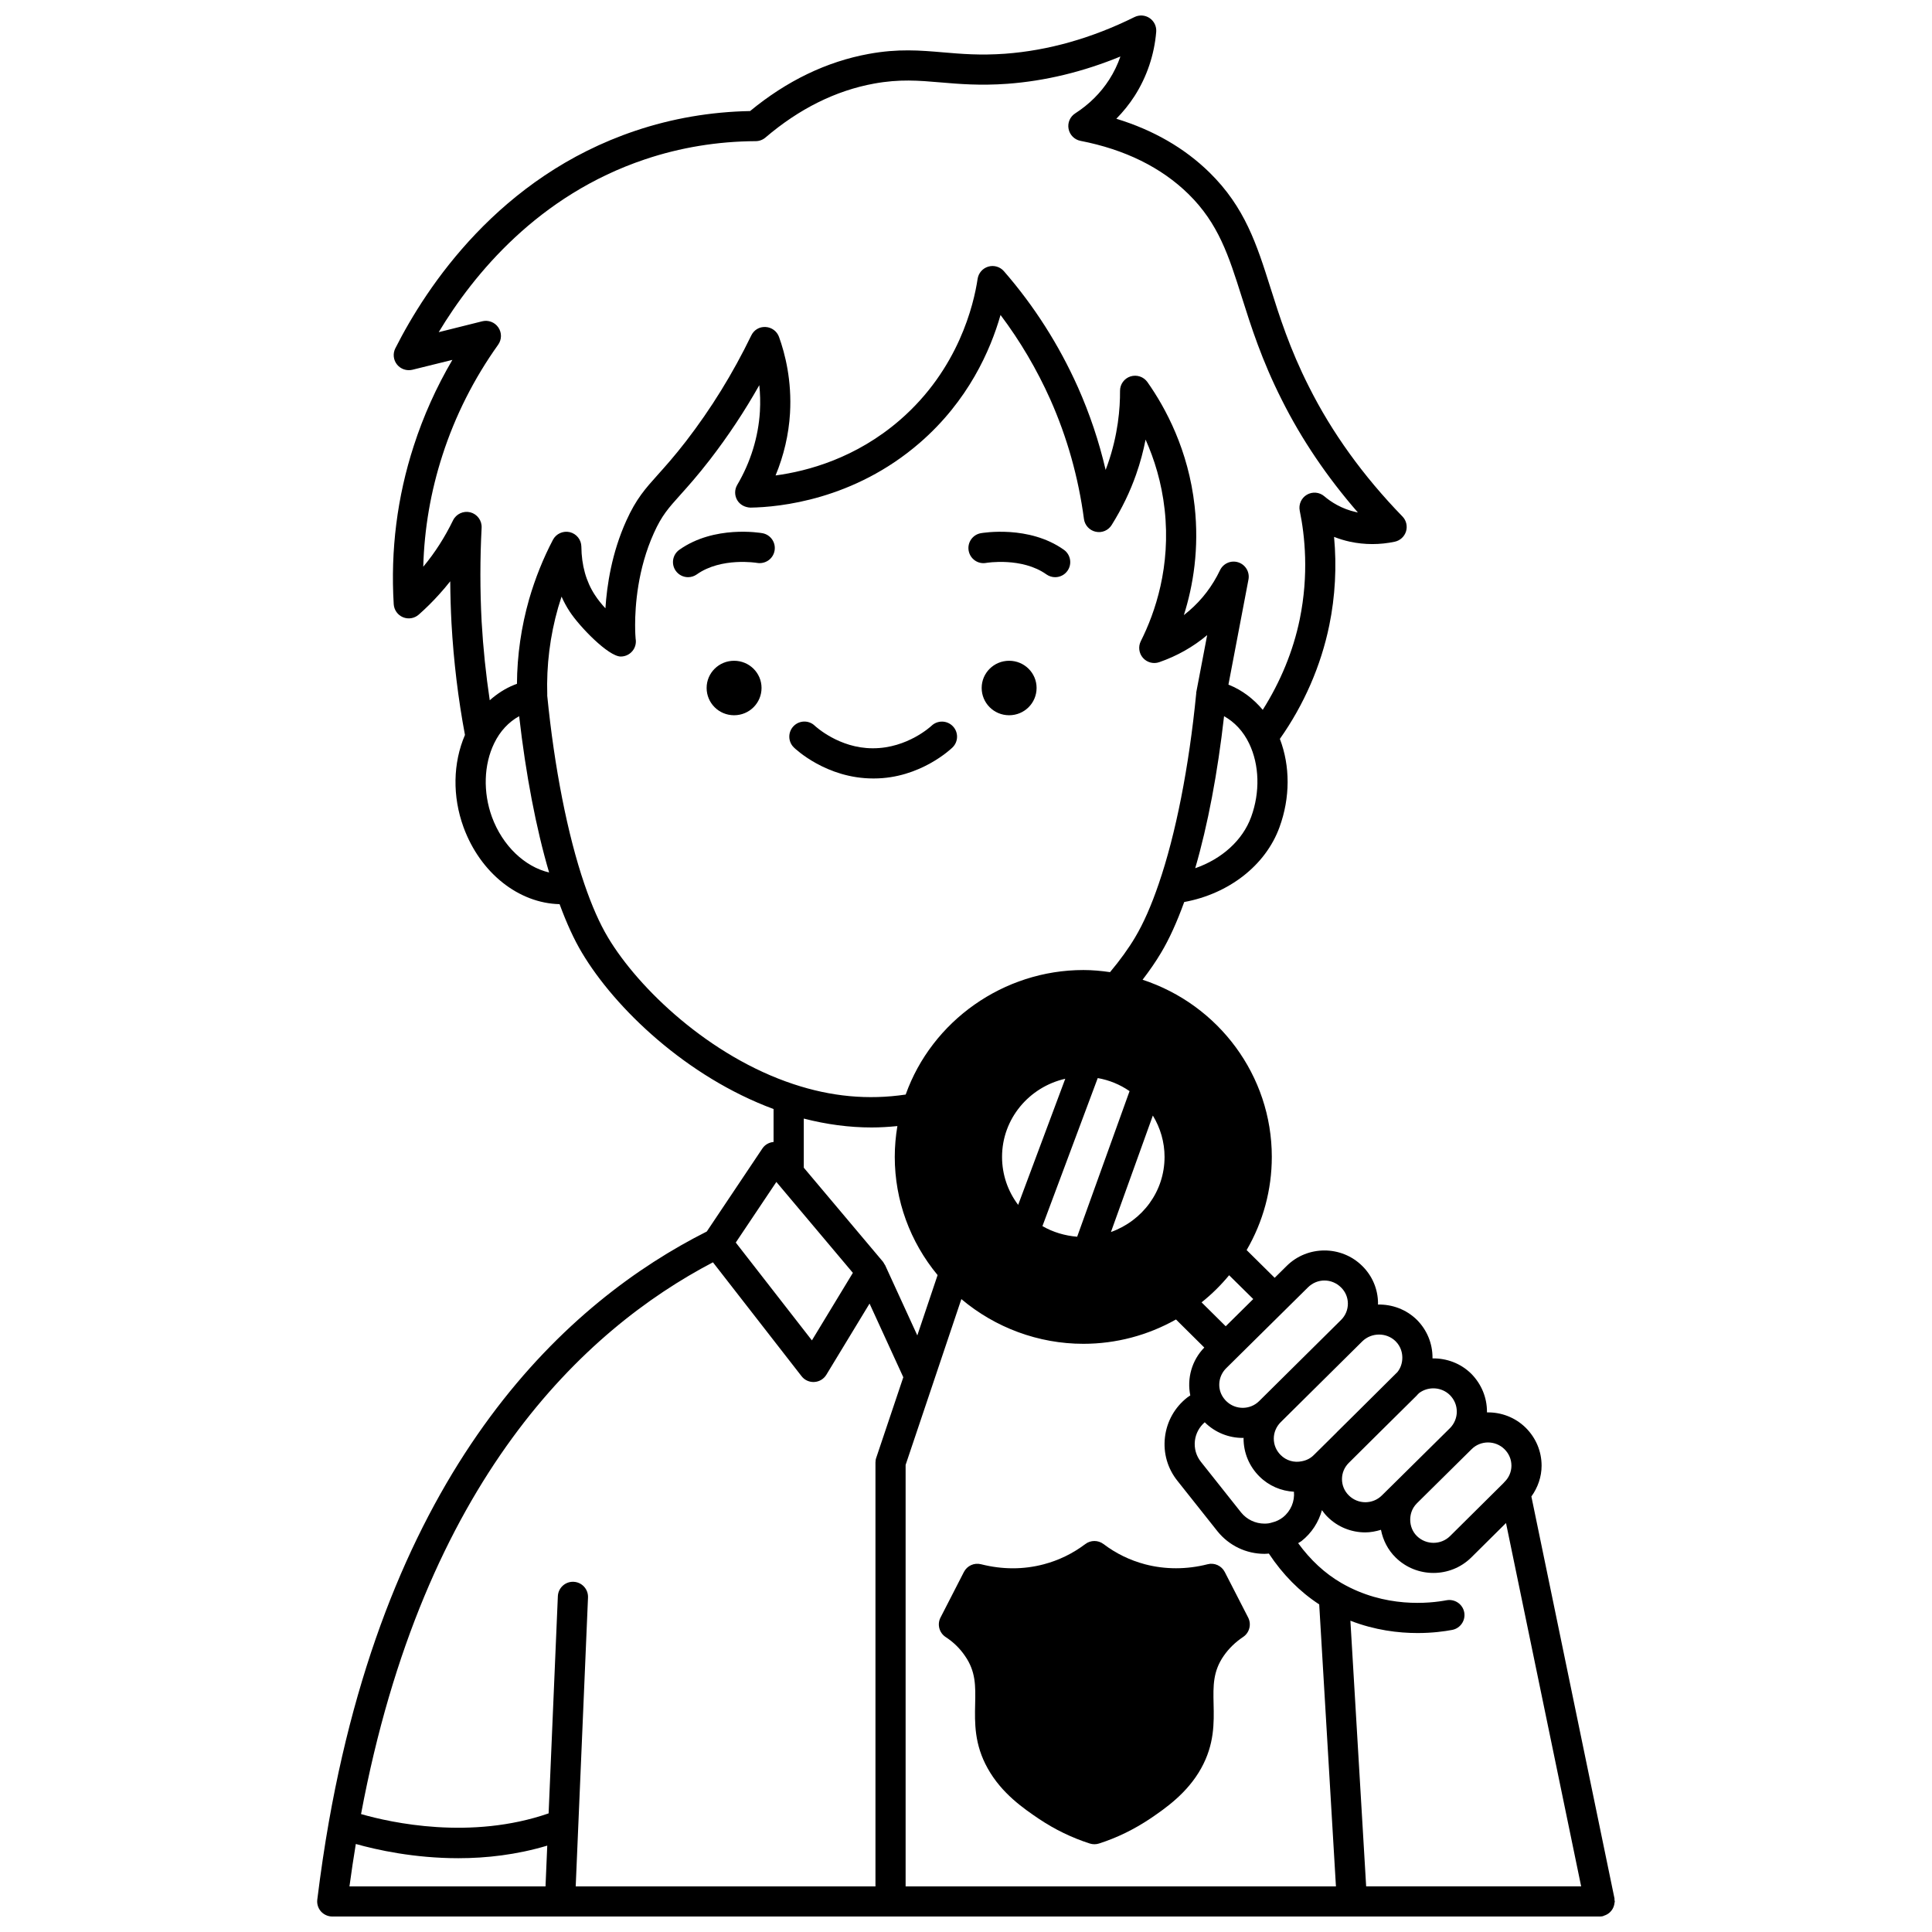
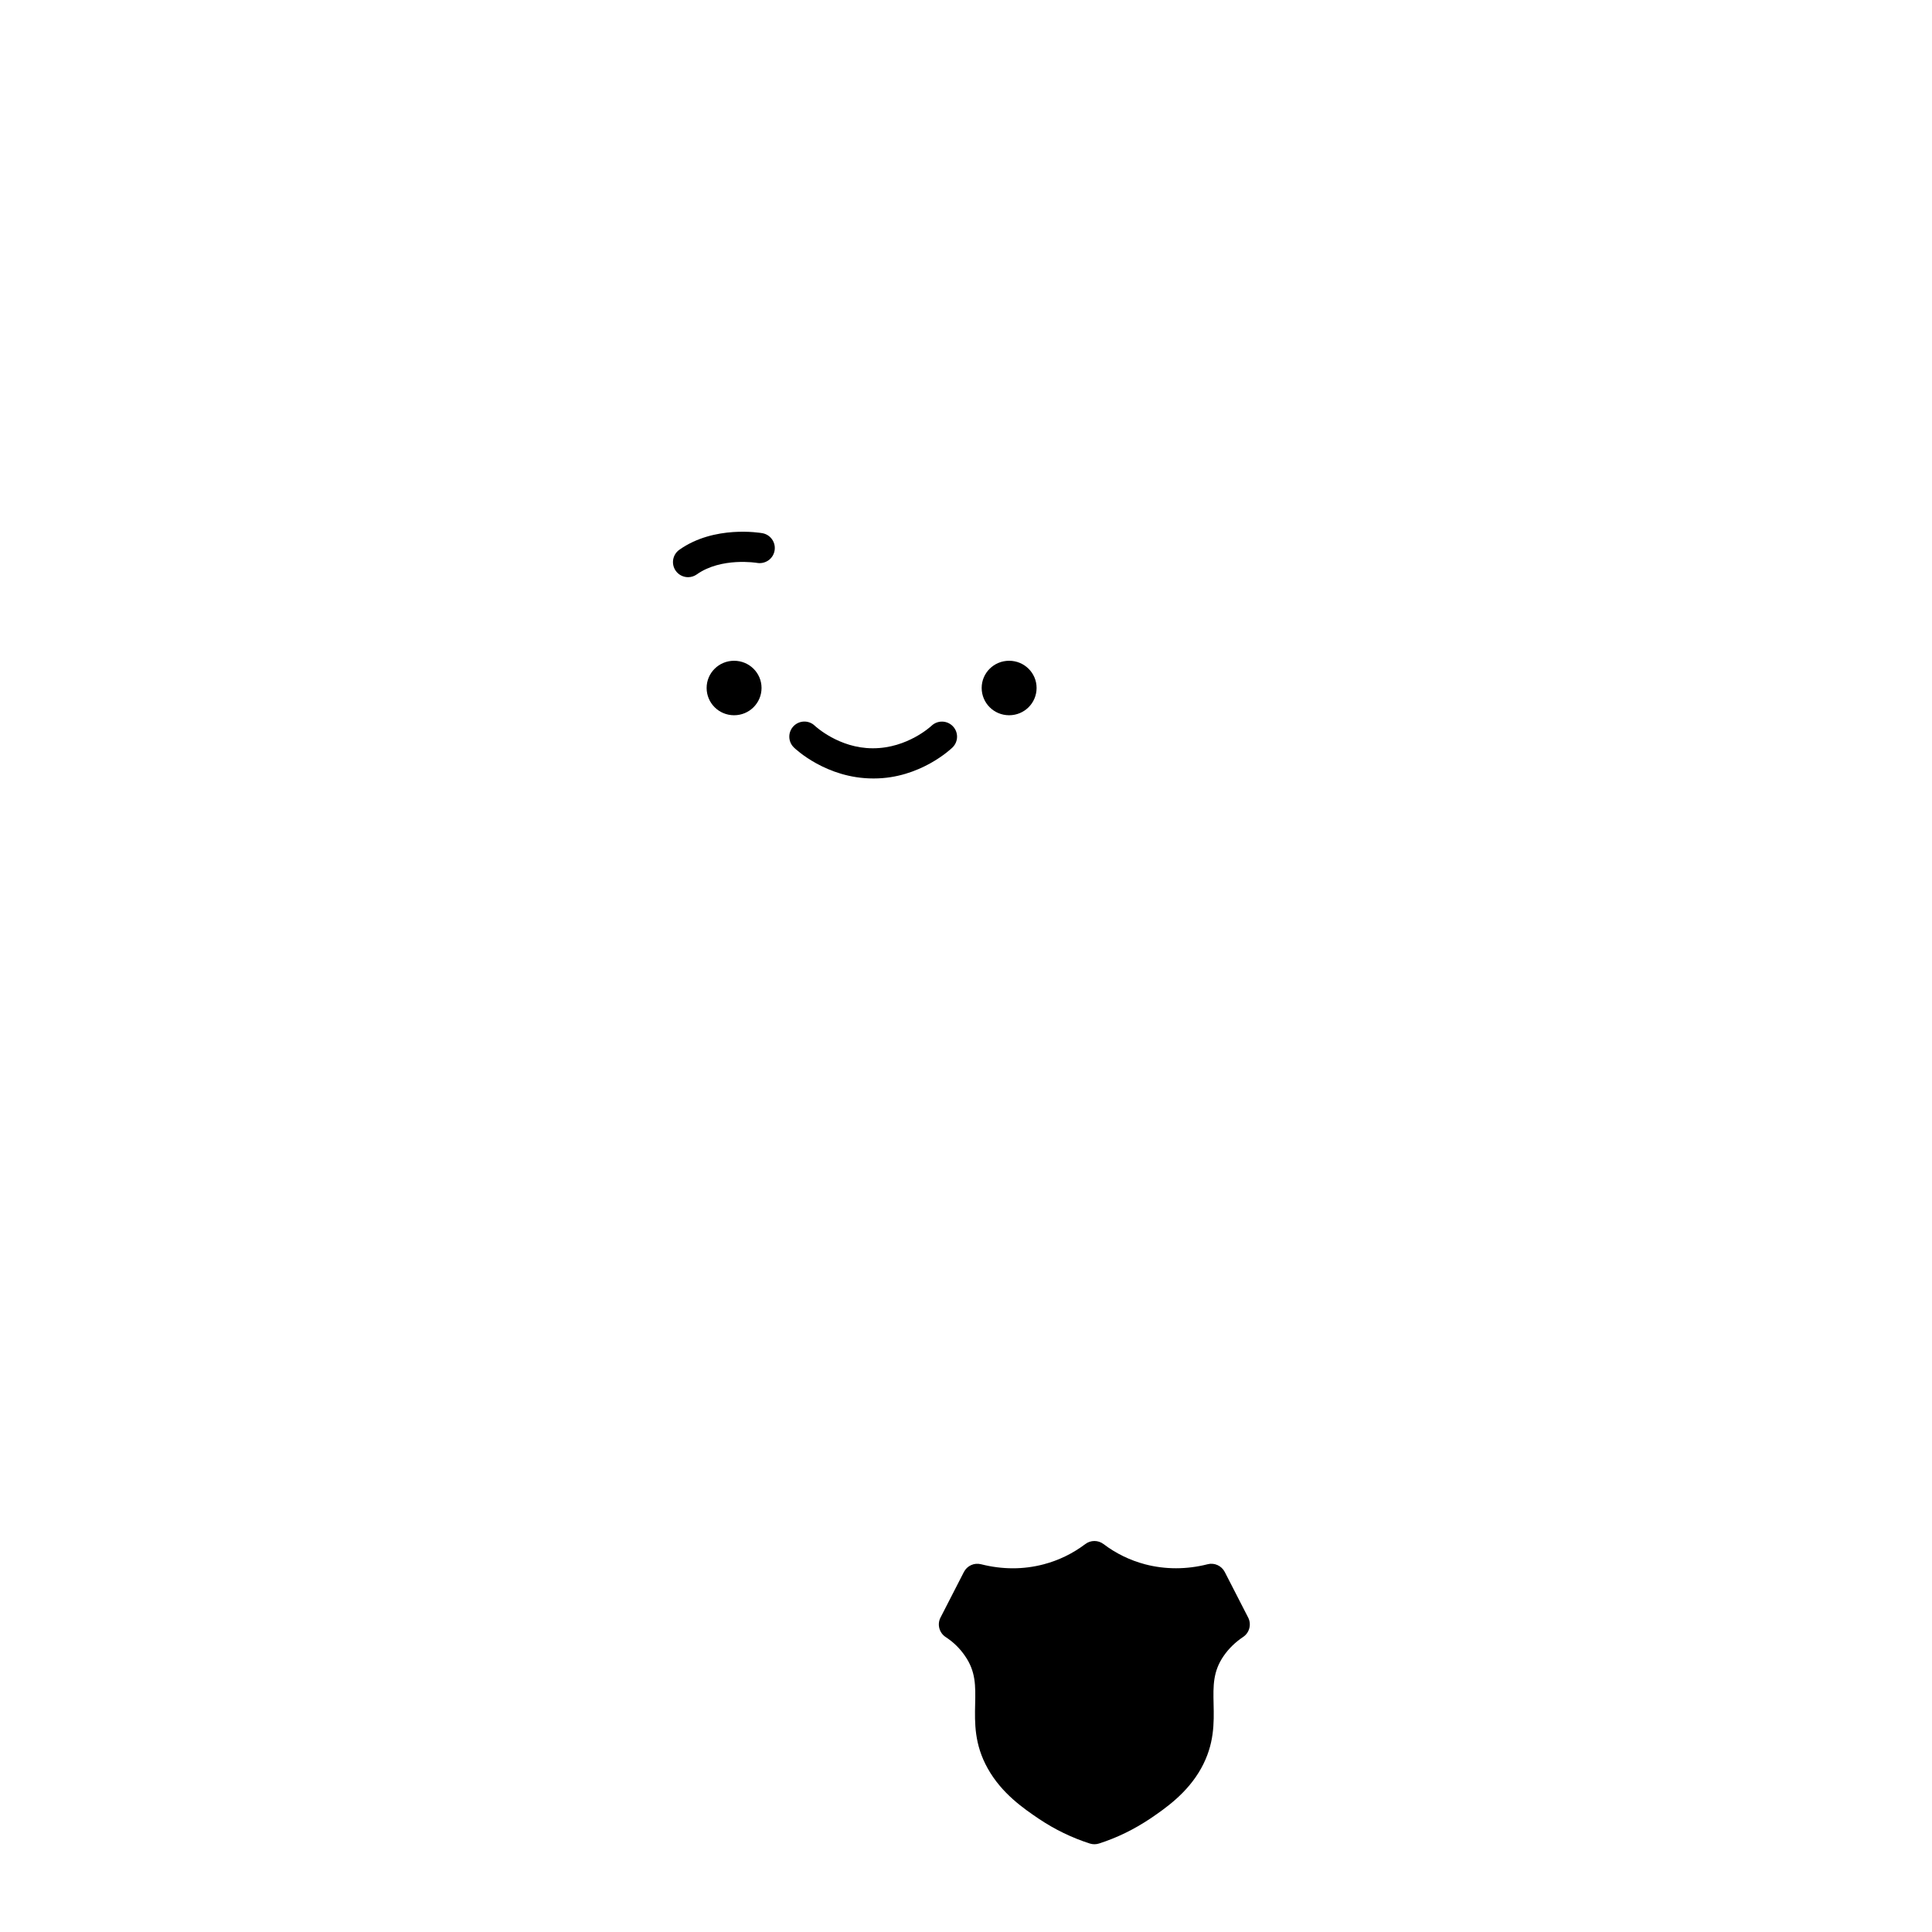
<svg xmlns="http://www.w3.org/2000/svg" width="800px" height="800px" version="1.1" viewBox="144 144 512 512">
  <defs>
    <clipPath id="a">
-       <path d="m228 148.09h344v503.81h-344z" />
-     </clipPath>
+       </clipPath>
  </defs>
  <path d="m411.43 319.11c-4.039 0-7.277 3.238-7.277 7.199 0 4 3.238 7.238 7.277 7.238 4.039 0 7.277-3.238 7.277-7.238 0-3.961-3.238-7.199-7.277-7.199z" />
  <path d="m338.54 319.11c-4.039 0-7.277 3.238-7.277 7.199 0 4 3.238 7.238 7.277 7.238 4.039 0 7.277-3.238 7.277-7.238 0-3.961-3.238-7.199-7.277-7.199z" />
-   <path d="m405.33 293.18c0.082-0.023 9.496-1.574 15.984 3.043 0.703 0.5 1.512 0.738 2.312 0.738 1.25 0 2.484-0.582 3.262-1.684 1.277-1.801 0.855-4.293-0.945-5.578-9.258-6.578-21.488-4.484-22.012-4.398-2.168 0.387-3.606 2.449-3.231 4.621 0.383 2.172 2.426 3.648 4.629 3.258z" />
  <path d="m346.04 285.3c-0.52-0.09-12.75-2.18-22.012 4.398-1.801 1.281-2.223 3.773-0.945 5.578 0.781 1.094 2.012 1.684 3.262 1.684 0.801 0 1.605-0.238 2.312-0.738 6.492-4.613 15.906-3.062 15.984-3.043 2.188 0.355 4.242-1.07 4.625-3.238 0.391-2.176-1.055-4.254-3.227-4.641z" />
  <g clip-path="url(#a)">
    <path d="m571.7 649.08c0.078-0.258 0.133-0.512 0.16-0.785 0.012-0.137 0.074-0.254 0.074-0.387 0-0.141-0.062-0.262-0.078-0.398-0.012-0.141 0.027-0.273 0-0.406l-22.023-106.52c1.711-2.371 2.707-5.223 2.707-8.156 0-3.773-1.48-7.332-4.184-10.039-2.848-2.816-6.594-4.164-10.312-4.09 0-0.062 0.02-0.125 0.02-0.184 0-3.75-1.457-7.297-4.144-10.039-2.836-2.809-6.57-4.144-10.305-4.086 0-0.062 0.016-0.125 0.016-0.188 0-3.797-1.469-7.359-4.16-10.051-2.836-2.777-6.578-4.106-10.305-4.031 0-0.109 0.031-0.211 0.027-0.32-0.02-3.762-1.512-7.285-4.188-9.914-5.523-5.465-14.504-5.461-20.016-0.004l-3.188 3.152-7.43-7.348c4.371-7.519 6.672-15.988 6.672-24.707 0-21.527-14.078-40.324-34.246-46.934 1.863-2.434 3.539-4.856 4.891-7.144 2.176-3.625 4.231-8.176 6.141-13.453 11.801-2.164 21.57-9.695 25.25-19.824 2.859-7.824 2.852-16.219 0.102-23.41 6.371-9.023 10.895-19.371 13.094-30.094 1.574-7.66 1.996-15.629 1.266-23.441 1.285 0.508 2.691 0.949 4.211 1.281 3.879 0.836 7.977 0.836 11.879 0 1.418-0.305 2.566-1.359 2.988-2.75 0.418-1.391 0.055-2.902-0.957-3.941-10.383-10.691-18.73-22.277-24.812-34.445-5.051-9.984-7.766-18.578-10.164-26.16-3.617-11.438-6.746-21.316-16.152-30.547-6.613-6.481-14.898-11.254-24.695-14.246 1.816-1.836 3.426-3.844 4.828-6.008 3.262-5.094 5.25-10.984 5.742-17.035 0.113-1.43-0.551-2.824-1.746-3.629-1.188-0.809-2.723-0.914-4.019-0.27-11.281 5.59-22.812 8.859-34.258 9.711-6.637 0.477-11.617 0.051-16.449-0.363-6.121-0.523-11.902-1.02-19.723 0.414-11.137 2.031-21.707 7.125-31.43 15.141-10.461 0.195-20.691 1.953-30.422 5.231-36.098 12.137-55.34 41.324-63.594 57.645-0.703 1.395-0.531 3.074 0.441 4.293 0.973 1.219 2.566 1.754 4.086 1.391l3.789-0.938c2.262-0.559 4.535-1.117 6.801-1.68-4.25 7.238-7.68 14.875-10.242 22.812-4.387 13.52-6.168 27.629-5.301 41.941 0.094 1.523 1.047 2.863 2.453 3.449 1.41 0.582 3.035 0.32 4.18-0.695 1.906-1.68 3.742-3.5 5.43-5.387 1.008-1.109 1.98-2.254 2.914-3.441 0.027 3.703 0.137 7.406 0.332 11.094 0.57 10.164 1.785 20.117 3.57 29.625-3.191 7.434-3.367 16.25-0.375 24.465 4.469 12.172 14.633 20.125 25.453 20.379 1.855 5.043 3.844 9.395 5.93 12.875 8.77 14.719 27.699 32.875 50.777 41.418v8.727c-1.199 0.109-2.293 0.723-2.961 1.723l-14.738 22.008c-36.543 18.41-83.176 60.461-100.15 156.41-1.145 6.469-2.148 13.223-3.07 20.637-0.141 1.137 0.211 2.277 0.973 3.141 0.77 0.852 1.859 1.344 3.008 1.344h335.87 0.004c0.27 0 0.531-0.027 0.805-0.078 0.133-0.027 0.23-0.113 0.359-0.152 0.266-0.082 0.504-0.184 0.742-0.316 0.219-0.125 0.418-0.25 0.613-0.41 0.199-0.168 0.371-0.348 0.539-0.551 0.16-0.195 0.297-0.395 0.414-0.621 0.121-0.227 0.211-0.453 0.289-0.695zm-193.14-169.81c-0.043-0.102-0.133-0.16-0.184-0.258-0.125-0.219-0.223-0.453-0.391-0.652l-20.973-24.91v-13.016c6.027 1.551 12.043 2.356 17.953 2.356 2.254 0 4.547-0.141 6.852-0.371-0.449 2.672-0.695 5.394-0.695 8.168 0 11.492 4.047 22.508 11.352 31.324l-5.375 15.988zm35.262-15.969c-2.738-3.613-4.269-8.027-4.269-12.719 0-10.098 7.18-18.531 16.754-20.699zm24.586 7.203 11.109-30.871c2 3.277 3.102 7.059 3.102 10.957-0.004 9.164-5.848 16.906-14.211 19.914zm-8.949 1.242c-3.262-0.27-6.406-1.199-9.203-2.816l14.656-39.23c3.039 0.531 5.906 1.711 8.434 3.461zm-38.055 38.449c0.012-0.035 0.023-0.07 0.035-0.109l7.332-21.812c8.969 7.566 20.422 11.848 32.332 11.848 8.641 0 17.066-2.231 24.543-6.449l7.504 7.438c-3.32 3.398-4.633 8.195-3.711 12.688-0.262 0.172-0.527 0.34-0.773 0.527-3.348 2.609-5.457 6.371-5.945 10.574-0.484 4.176 0.699 8.277 3.316 11.539l10.617 13.379c3.062 3.789 7.606 5.965 12.469 5.965 0.402 0 0.758-0.047 1.137-0.074 3.699 5.578 8.164 10.094 13.344 13.469l4.434 74.734h-114.04v-111.7zm86.336 25.062c2.504 2.504 5.781 3.883 9.168 4.066 0.227 2.555-0.824 5.125-2.926 6.785-0.832 0.648-1.773 1.109-3.039 1.418-0.535 0.172-1.113 0.25-1.82 0.25-2.43 0-4.711-1.086-6.227-2.969l-10.613-13.371c-1.281-1.594-1.855-3.59-1.621-5.625 0.227-1.922 1.168-3.644 2.613-4.898 0.012 0.012 0.02 0.027 0.031 0.039 2.769 2.746 6.406 4.113 10.027 4.113 0.082 0 0.164-0.02 0.242-0.023 0 0.059-0.02 0.121-0.02 0.184 0.012 3.785 1.492 7.348 4.184 10.031zm24.129 38.246c6.516 2.535 12.762 3.269 17.801 3.269 3.953 0 7.168-0.449 9.18-0.832 2.172-0.414 3.594-2.508 3.184-4.676s-2.516-3.574-4.676-3.184c-4.531 0.855-16.301 2.137-27.879-4.57-4.387-2.543-8.215-6.113-11.457-10.559 0.293-0.195 0.613-0.336 0.887-0.551 2.723-2.148 4.547-5.047 5.418-8.191 0.449 0.617 0.918 1.219 1.473 1.762 2.75 2.75 6.383 4.129 10.012 4.129 1.406 0 2.801-0.273 4.16-0.684 0.535 2.781 1.875 5.367 3.875 7.324 2.766 2.738 6.402 4.106 10.031 4.106 3.633 0 7.266-1.371 10.035-4.109l9.195-9.121 19.914 96.293h-56.977zm36.465-47.238c1.582 0 3.172 0.602 4.383 1.797 1.195 1.195 1.828 2.707 1.828 4.371 0 1.586-0.656 3.144-1.801 4.262-0.117 0.117-0.227 0.238-0.332 0.367l-14.117 14c-2.422 2.41-6.383 2.406-8.82-0.012-1.117-1.094-1.754-2.664-1.754-4.301 0-1.18 0.309-2.894 1.766-4.356l14.492-14.332c1.191-1.195 2.773-1.797 4.356-1.797zm-10.082-12.543c1.188 1.211 1.816 2.734 1.816 4.398 0 1.59-0.648 3.164-1.773 4.312l-14.434 14.273-3.644 3.594c-2.418 2.41-6.348 2.414-8.777-0.012-1.16-1.141-1.801-2.668-1.801-4.301 0-1.637 0.641-3.164 1.828-4.332l7.898-7.84 10.121-10.016c0.027-0.027 0.039-0.066 0.066-0.102l0.113-0.113c0.148-0.141 0.293-0.281 0.441-0.434 2.488-1.832 5.965-1.586 8.145 0.57zm-14.41-14.285c1.48 1.48 1.789 3.195 1.789 4.371 0 1.426-0.465 2.773-1.297 3.801-0.059 0.059-0.133 0.133-0.172 0.176-0.023 0.023-0.285 0.277-0.309 0.301l-10.707 10.637-4.84 4.789c-0.016 0.016-0.02 0.035-0.031 0.047l-2.434 2.418c-0.004 0.004-0.004 0.008-0.008 0.008 0 0-0.004 0-0.004 0.004l-3.656 3.613c-0.852 0.852-1.875 1.395-3.148 1.641-2.059 0.445-4.152-0.16-5.629-1.641-1.195-1.195-1.828-2.707-1.828-4.371 0-1.586 0.652-3.156 1.816-4.32l21.656-21.457c2.434-2.367 6.398-2.379 8.801-0.016zm-14.445-14.25c1.156 1.133 1.797 2.648 1.805 4.258 0.012 1.629-0.625 3.172-1.789 4.336l-21.715 21.512c-2.402 2.398-6.32 2.394-8.742 0-0.445-0.449-0.824-0.949-1.121-1.488-1.277-2.336-0.824-5.293 1.121-7.215l21.66-21.414c2.457-2.441 6.309-2.438 8.781 0.012zm-30.57 10.285-6.398-6.336c2.68-2.129 5.113-4.535 7.301-7.184l6.394 6.309zm6.742-134.98c-2.266 6.234-7.809 11.16-14.824 13.594 3.336-11.469 5.934-25.18 7.644-40.289 2.809 1.574 5.102 4.012 6.648 7.246 2.723 5.644 2.922 12.914 0.531 19.449zm-211.51-78.594c-2.223 4.555-4.809 8.59-7.891 12.293 0.273-10.062 1.977-19.961 5.086-29.551 3.356-10.406 8.32-20.262 14.762-29.289 0.973-1.367 0.992-3.195 0.043-4.582-0.941-1.379-2.66-2.031-4.277-1.621-3.832 0.969-7.676 1.922-11.52 2.879 9.293-15.438 26.449-36.316 54.645-45.793 9.375-3.156 19.254-4.777 29.367-4.828 0.945-0.004 1.859-0.344 2.578-0.957 8.941-7.633 18.629-12.449 28.797-14.301 6.766-1.23 11.789-0.812 17.598-0.312 4.906 0.418 10.449 0.895 17.723 0.367 10.02-0.742 20.062-3.168 29.949-7.231-0.746 2.16-1.746 4.231-2.981 6.148-2.273 3.539-5.305 6.539-9 8.926-1.375 0.883-2.07 2.516-1.754 4.113 0.309 1.598 1.559 2.856 3.164 3.168 11.766 2.289 21.391 7.031 28.59 14.082 7.984 7.832 10.695 16.406 14.125 27.25 2.492 7.871 5.309 16.793 10.645 27.34 5.207 10.41 11.965 20.41 20.141 29.812-0.133-0.023-0.262-0.051-0.395-0.078-3.961-0.867-6.805-2.769-8.496-4.215-1.301-1.117-3.16-1.273-4.629-0.406-1.473 0.871-2.227 2.578-1.883 4.25 1.352 6.543 2.441 16.836 0 28.738-1.734 8.465-5.141 16.633-9.805 24.012-2.441-2.894-5.41-5.191-8.938-6.617-0.051-0.02-0.102-0.039-0.156-0.059l5.309-27.852c0.375-1.977-0.77-3.918-2.68-4.551-1.914-0.633-3.988 0.262-4.859 2.074-2.008 4.199-4.762 7.82-8.207 10.777-0.449 0.391-0.906 0.766-1.375 1.129 2.481-7.828 4.102-17.641 2.852-28.895-1.641-14.848-7.711-26.062-12.508-32.859-1.008-1.426-2.82-2.023-4.492-1.5-1.664 0.535-2.781 2.086-2.769 3.84 0.035 4.547-0.508 11.617-3.289 19.512-0.168 0.48-0.344 0.953-0.523 1.422-1.762-7.562-4.231-14.91-7.371-21.961-5.019-11.211-11.609-21.539-19.59-30.703-1.023-1.172-2.637-1.652-4.133-1.211-1.5 0.438-2.602 1.707-2.836 3.25-1.008 6.758-5.031 23.926-20.578 37.395-11.66 10.109-24.457 13.562-32.965 14.699 2.188-5.273 3.496-10.867 3.828-16.48 0.508-8.641-1.301-15.762-2.91-20.219-0.543-1.516-1.938-2.555-3.547-2.641-1.695-0.105-3.106 0.801-3.812 2.246-4.938 10.164-10.605 19.34-17.312 28.051-3.106 4.012-5.496 6.668-7.414 8.809-3.359 3.742-5.781 6.441-8.387 12.227-3.859 8.52-5.148 17.156-5.535 23.219-1-1.082-1.98-2.277-2.789-3.531-2.332-3.555-3.539-7.863-3.586-12.809-0.02-1.832-1.281-3.414-3.066-3.848-1.766-0.414-3.625 0.414-4.473 2.035-2.582 4.926-4.699 10.207-6.301 15.711-2.09 7.328-3.18 14.867-3.231 22.449-0.258 0.09-0.516 0.188-0.766 0.289-2.367 0.949-4.512 2.363-6.445 4.066-1.016-6.797-1.746-13.781-2.152-20.875-0.434-8.262-0.434-16.621 0-24.848 0.098-1.898-1.152-3.602-2.996-4.082-1.812-0.457-3.746 0.418-4.578 2.125zm10.305 78.594c-2.383-6.562-2.16-13.855 0.605-19.527 1.551-3.211 3.832-5.621 6.613-7.172 1.75 15.395 4.496 29.754 7.938 41.422-6.402-1.488-12.328-7.019-15.156-14.723zm30.738 31.902c-2.188-3.644-4.285-8.406-6.246-14.152-4.449-13.043-7.941-30.777-9.84-49.961 0-0.031 0.016-0.059 0.016-0.094-0.246-7.836 0.723-15.645 2.883-23.191 0.285-0.969 0.582-1.93 0.902-2.887 0.617 1.387 1.336 2.711 2.148 3.949 2.594 3.984 10.273 11.93 13.547 11.93 1.371 0 2.648-0.703 3.383-1.863 0.543-0.859 0.73-1.883 0.551-2.859-0.035-0.359-0.133-1.66-0.133-3.633 0-5 0.645-14.801 4.965-24.352 2.09-4.66 3.852-6.613 7.047-10.172 2.004-2.234 4.5-5.016 7.789-9.262 4.859-6.301 9.191-12.836 13.109-19.773 0.223 2.152 0.305 4.492 0.16 6.977-0.402 6.75-2.481 13.469-6.004 19.438-0.738 1.246-0.746 2.789-0.016 4.043 0.723 1.25 2.074 1.93 3.519 1.992 7.668-0.121 27.398-2.035 44.859-17.168 12.855-11.133 18.738-24.516 21.41-33.887 5.195 6.906 9.613 14.402 13.184 22.375 4.453 10.004 7.457 20.664 8.922 31.688 0.223 1.672 1.473 3.027 3.117 3.383 1.672 0.371 3.352-0.359 4.238-1.797 2.731-4.383 4.844-8.75 6.457-13.344 1.145-3.242 1.953-6.367 2.523-9.277 2.301 5.141 4.254 11.352 5.047 18.508 1.688 15.129-2.504 27.332-6.312 34.906-0.73 1.453-0.508 3.207 0.566 4.43 1.074 1.223 2.777 1.68 4.32 1.141 4.719-1.637 8.992-4.055 12.699-7.172l-2.906 15.246c-0.02 0.098 0.02 0.188 0.012 0.281-0.004 0.027-0.02 0.047-0.023 0.07-1.902 19.379-5.422 37.242-9.922 50.32-1.957 5.742-4.055 10.5-6.254 14.176-1.727 2.922-4.019 6.082-6.648 9.223-2.305-0.336-4.652-0.559-7.062-0.559-21.148 0-40.129 13.465-47.094 33-10.023 1.477-19.746 0.551-29.738-2.762-22.25-7.363-41.082-25.328-49.176-38.91zm44.641 64.836 20.277 24.086-10.855 17.898-20.176-25.926zm-16.805 21.293 23.48 30.18c0.754 0.977 1.922 1.543 3.156 1.543 0.078 0 0.152-0.004 0.23-0.008 1.316-0.074 2.508-0.793 3.188-1.914l11.449-18.863 8.945 19.52-7.16 21.305c-0.152 0.406-0.219 0.84-0.219 1.277v112.35h-79.438l0.695-16.332c0-0.023 0.004-0.047 0.004-0.074l2.562-60.152c0.094-2.207-1.617-4.07-3.828-4.164-0.055-0.004-0.113-0.004-0.172-0.004-2.129 0-3.902 1.68-3.992 3.832l-2.449 57.543c-20.609 7.141-41.773 2.469-49.707 0.184 16.57-88.52 59.113-128.35 93.254-146.22zm-94.645 154.15c5.57 1.566 15.461 3.769 27.184 3.769 7.348 0 15.41-0.895 23.551-3.332l-0.461 10.805h-51.957c0.527-3.922 1.09-7.617 1.684-11.242z" />
  </g>
  <path d="m375.4 350.3c0.078 0.004 0.145 0.004 0.211 0 12.23 0 20.469-7.879 20.812-8.215 1.578-1.535 1.613-4.051 0.082-5.633s-4.059-1.629-5.648-0.109c-0.062 0.059-6.344 5.957-15.477 5.957h-0.145c-8.875 0-15.133-5.812-15.289-5.957-1.582-1.535-4.106-1.488-5.641 0.09-1.539 1.582-1.504 4.113 0.078 5.652 0.34 0.34 8.582 8.215 21.016 8.215z" />
  <path d="m394.62 577.84c2.047 1.336 3.75 2.996 5.098 4.973 2.898 4.16 2.812 7.953 2.707 12.758-0.113 5.012-0.238 10.691 3.312 17.047 3.731 6.723 9.664 10.742 13.672 13.453 4.156 2.777 8.66 4.961 13.398 6.481 0.398 0.129 0.809 0.191 1.223 0.191 0.41 0 0.824-0.062 1.223-0.191 4.731-1.516 9.238-3.699 13.672-6.668 3.875-2.648 9.727-6.652 13.395-13.266 3.535-6.359 3.406-12.035 3.293-17.043-0.105-4.809-0.191-8.609 2.691-12.766 1.348-1.938 3.074-3.617 5.129-4.992 1.691-1.129 2.266-3.348 1.34-5.152l-6.199-12.074c-0.852-1.66-2.75-2.523-4.551-2.047-5.523 1.41-11.25 1.414-16.578 0.008-4-1.055-7.699-2.859-11.004-5.359-1.426-1.082-3.398-1.082-4.828 0-3.305 2.5-7 4.301-11.004 5.359-5.379 1.422-10.973 1.418-16.629-0.012-1.824-0.461-3.695 0.402-4.543 2.062-1.742 3.41-3.512 6.848-5.281 10.293l-0.91 1.766c-0.938 1.82-0.344 4.059 1.375 5.18z" />
</svg>